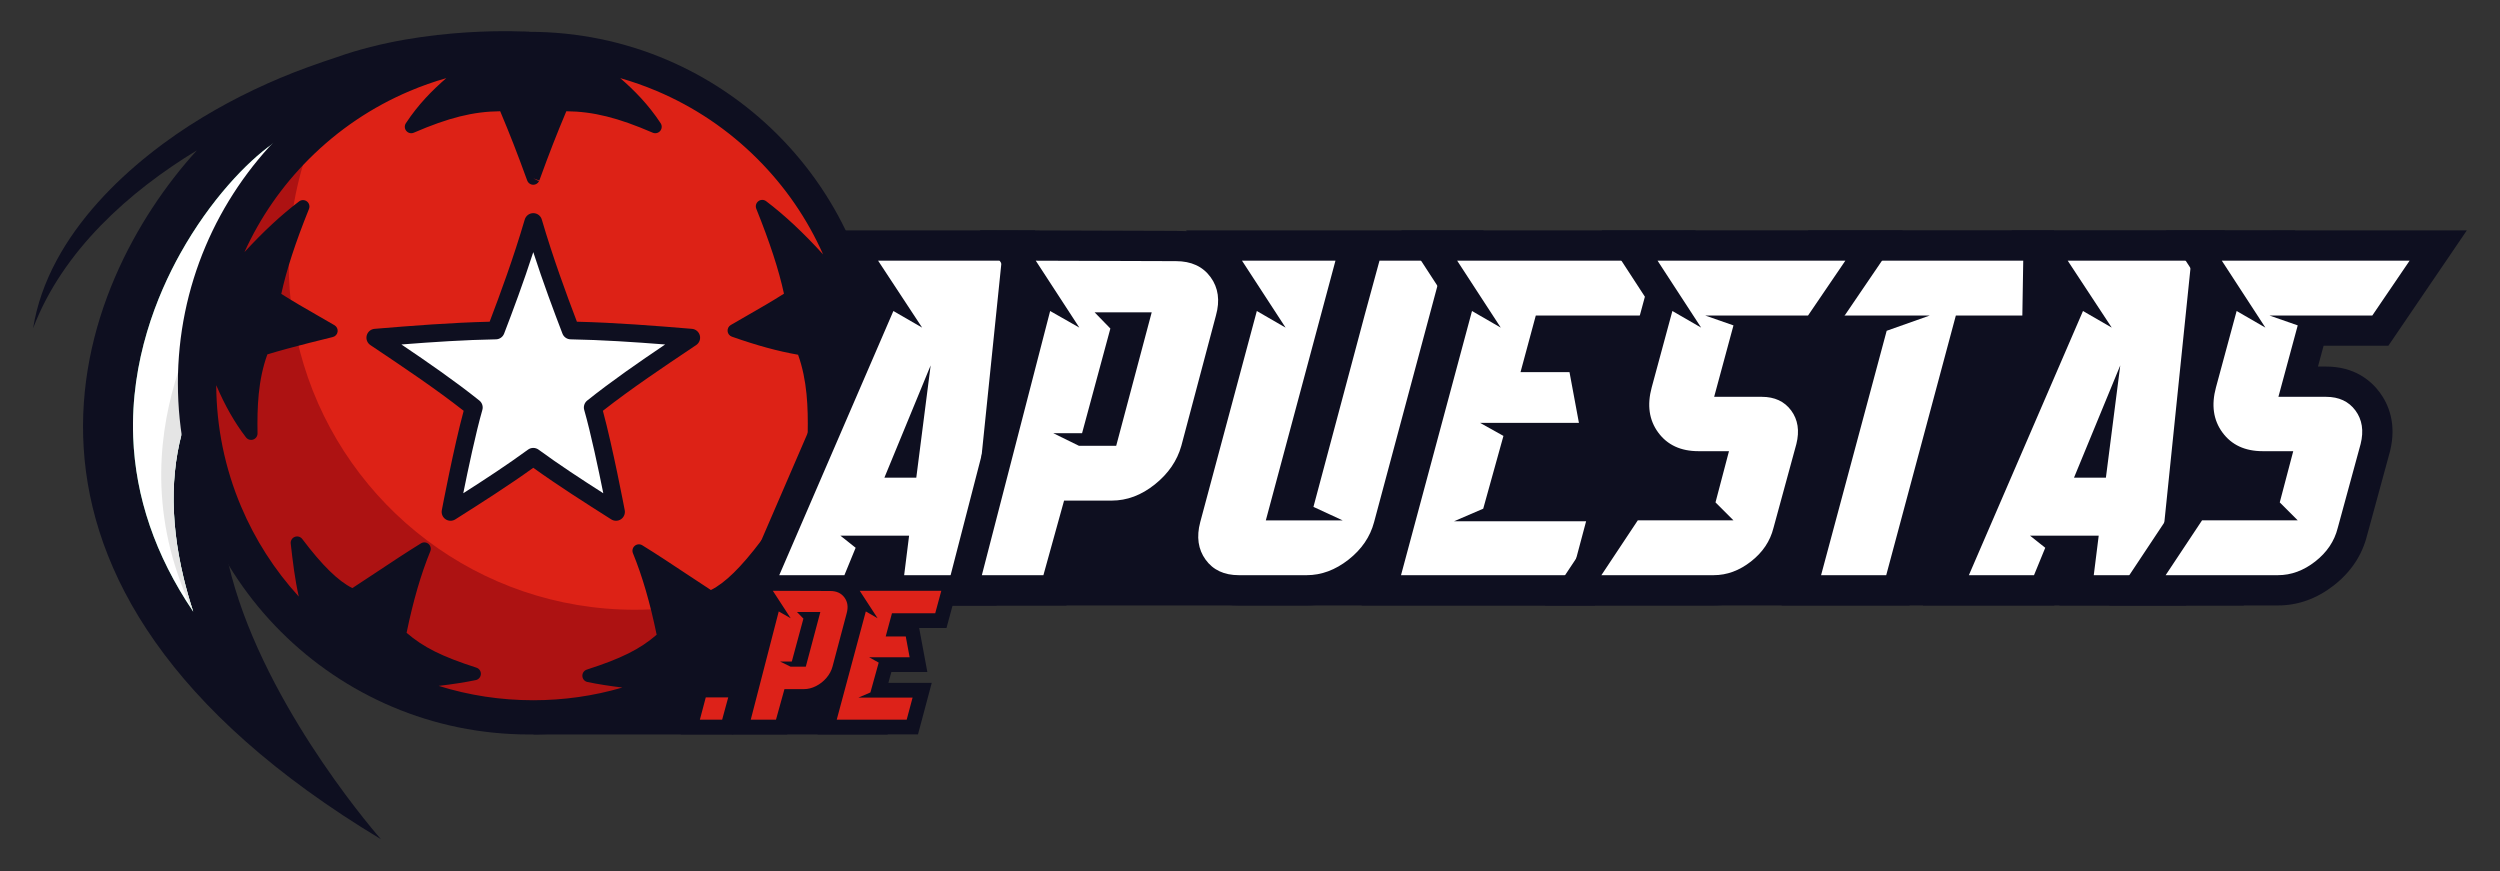
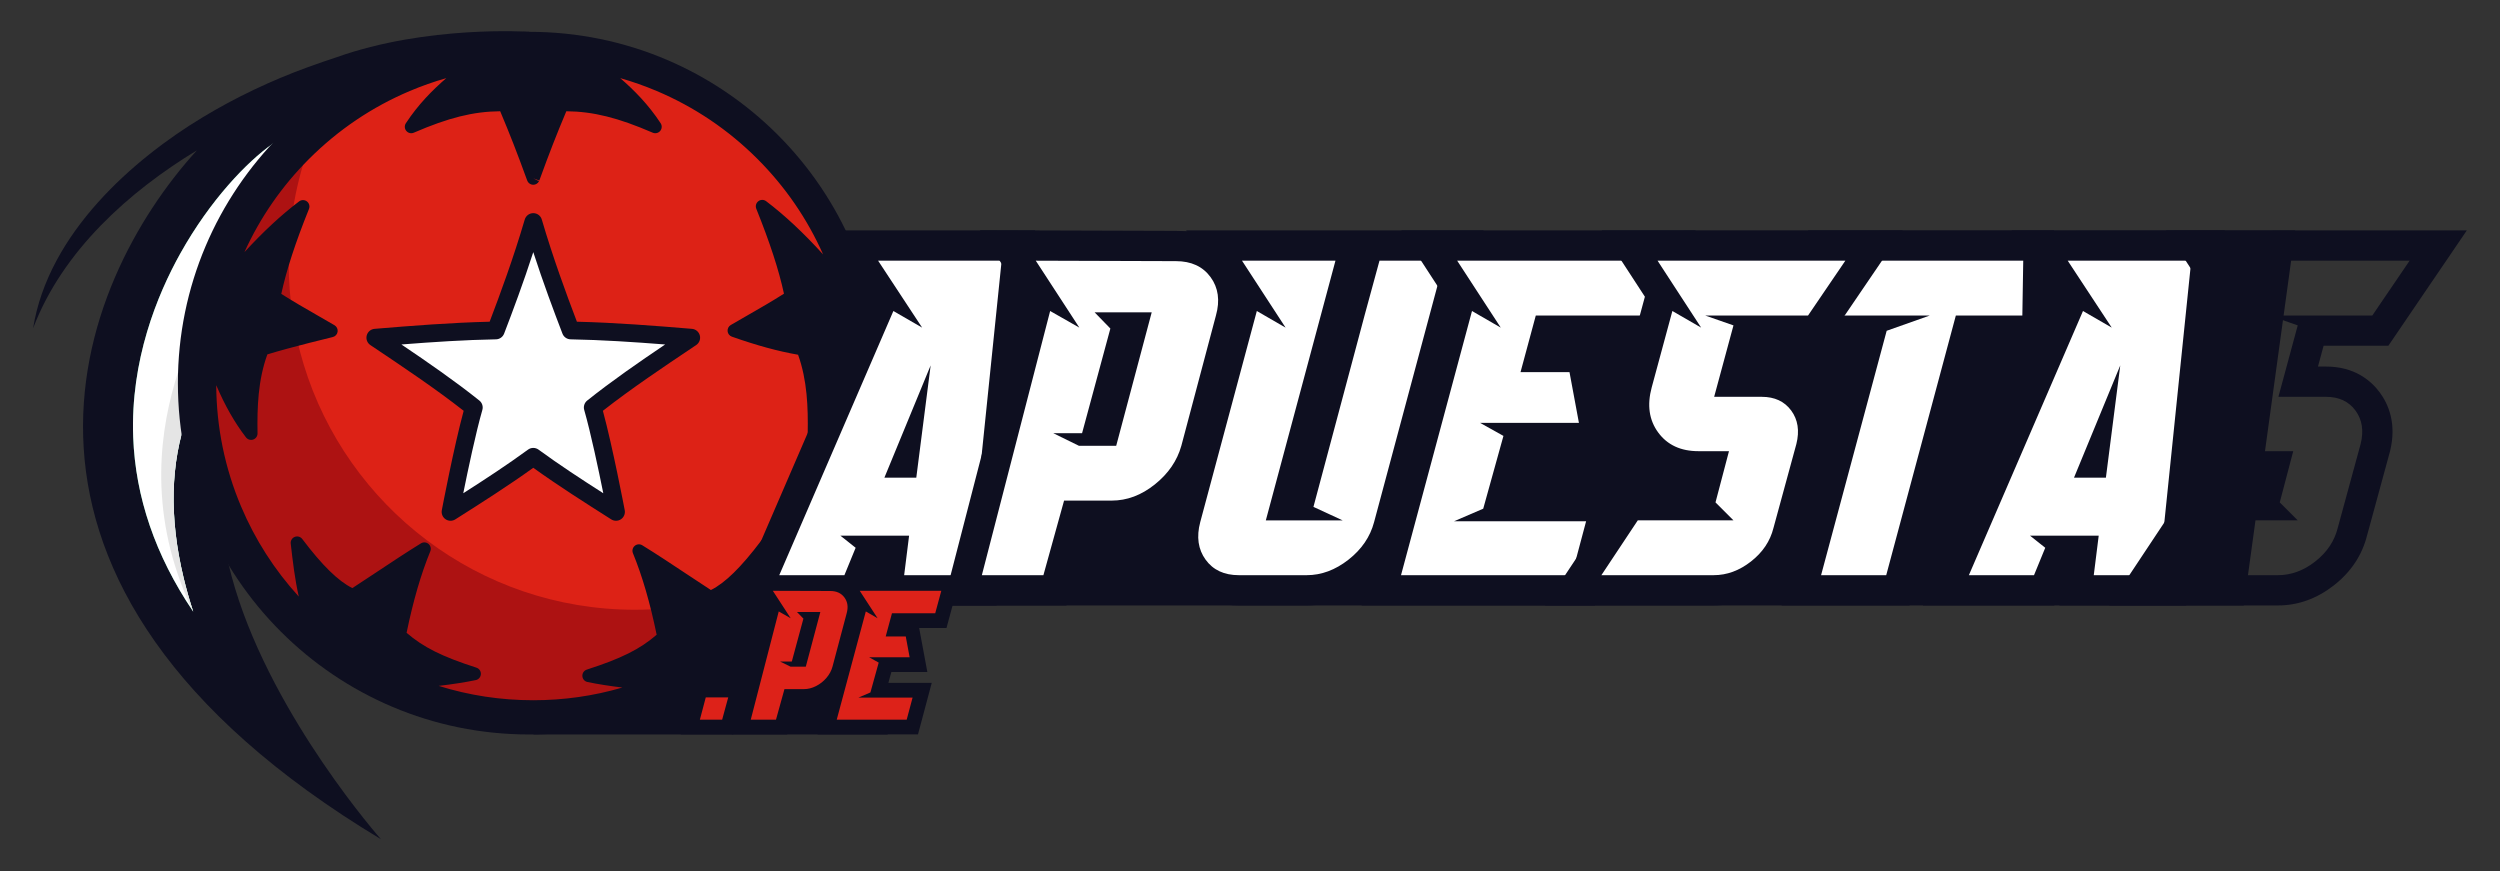
<svg xmlns="http://www.w3.org/2000/svg" id="Layer_1" data-name="Layer 1" viewBox="0 0 340.532 118.648">
  <rect x="0" y="0" width="340.532" height="118.648" fill="#333333" stroke="none" />
  <defs>
    <style>
      .cls-1 {
        fill: #dd2216;
      }

      .cls-2 {
        fill: #e5e5e5;
      }

      .cls-3 {
        fill: #238865;
      }

      .cls-4 {
        fill: #fff;
      }

      .cls-5 {
        fill: #dd2219;
      }

      .cls-6 {
        fill: #ad1212;
      }

      .cls-7 {
        fill: #0e0f20;
      }
    </style>
  </defs>
  <polygon class="cls-7" points="72.64 100.041 120.914 100.041 120.998 88.936 120.78 72.186 82.734 72.186 72.64 100.041" />
  <path class="cls-7" d="M66.454,37.33l5.633-32.996s-13.884-.958-26.334,3.496c-1.19.386-2.443.819-3.775,1.302-5.112,1.857-9.935,4.168-14.366,6.842-9.352,5.638-21.028,15.737-23.103,28.743,4.002-10.558,13.121-18.667,22.309-24.237C10.399,38.503-6.235,79.357,51.894,114.315c0,0-57.789-65.255,14.559-76.985ZM25.523,56.586c-2.316,6.491-2.487,13.938-.51,22.134.363,1.501.797,3.03,1.303,4.583-.003-.007-.009-.014-.013-.019-5.108-7.547-7.852-15.53-8.158-23.727-.39-10.49,3.277-19.405,6.421-25.036,4.112-7.365,9.151-12.516,12.494-14.884,10.708-7.576,22.854-9.05,30.407-9.096l-6.066,21.21c-4.006.808-7.714,1.806-11.063,2.983-4.372,1.535-8.267,3.417-11.577,5.596-6.452,4.245-10.906,9.714-13.239,16.254Z" />
  <path class="cls-3" d="M67.468,10.543l-2.007,7.017-4.059,14.193c-4.006.808-7.714,1.806-11.063,2.983-4.372,1.535-8.267,3.417-11.577,5.596-6.452,4.245-10.906,9.714-13.239,16.254-2.316,6.491-2.487,13.938-.51,22.134.363,1.501.797,3.03,1.303,4.583-.003-.007-.009-.014-.013-.019-.02-.03-.04-.059-.06-.089-5.07-7.521-7.794-15.473-8.098-23.638-.39-10.49,3.277-19.405,6.421-25.036,4.112-7.365,9.151-12.516,12.494-14.884,10.708-7.576,22.854-9.05,30.407-9.096Z" />
  <path class="cls-4" d="M67.468,10.543l-2.007,7.017-4.059,14.193c-4.006.808-7.714,1.806-11.063,2.983-4.372,1.535-8.267,3.417-11.577,5.596-6.452,4.245-10.906,9.714-13.239,16.254-2.316,6.491-2.487,13.938-.51,22.134.363,1.501.797,3.03,1.303,4.583-.003-.007-.009-.014-.013-.019-.02-.03-.04-.059-.06-.089-5.07-7.521-7.794-15.473-8.098-23.638-.39-10.49,3.277-19.405,6.421-25.036,4.112-7.365,9.151-12.516,12.494-14.884,10.708-7.576,22.854-9.05,30.407-9.096Z" />
  <path class="cls-2" d="M65.461,17.56l-4.059,14.193c-4.006.808-7.714,1.806-11.063,2.983-4.372,1.535-8.267,3.417-11.577,5.596-6.452,4.245-10.906,9.714-13.239,16.254-2.316,6.491-2.487,13.938-.51,22.134.363,1.501.797,3.03,1.303,4.583-.003-.007-.009-.014-.013-.019-.02-.03-.04-.059-.06-.089-2.613-5.486-4.039-11.157-4.254-16.934-.39-10.49,3.277-19.405,6.421-25.036,4.112-7.365,9.151-12.516,12.494-14.884,8.251-5.838,17.357-8.053,24.556-8.782Z" />
  <circle class="cls-7" cx="72.087" cy="52.19" r="47.856" />
  <g>
    <circle class="cls-1" cx="72.64" cy="52.19" r="44.638" />
    <path class="cls-6" d="M86.49,83.055c-21.262,0-39.238-14.07-45.124-33.407-1.324-4.351-2.036-8.968-2.036-13.752,0-5.753,1.031-11.266,2.916-16.363.043-.116.087-.232.131-.348-4.972,4.675-8.87,10.479-11.284,17.003-1.781,4.814-2.755,10.021-2.755,15.455,0,4.518.673,8.88,1.923,12.989,5.559,18.264,22.538,31.553,42.62,31.553,3.011,0,5.953-.299,8.797-.869,10.082-2.02,18.935-7.443,25.308-15.022.861-1.023,1.676-2.086,2.443-3.185-4.19,2.337-8.773,4.054-13.625,5.026-3.011.603-6.126.92-9.314.92Z" />
    <path class="cls-4" d="M80.74,55.506c4.122-3.3,9.026-6.569,13.415-9.508-5.396-.45-10.999-.888-16.411-.984-1.869-4.868-3.638-9.765-5.104-14.769h0s0,0,0,0c0,0,0,0,0,0h0c-1.466,5.006-3.235,9.902-5.104,14.771-5.412.096-11.015.535-16.411.984,4.389,2.94,9.293,6.208,13.415,9.508-1.387,4.834-3.17,14.218-3.17,14.218,3.81-2.418,7.626-4.837,11.27-7.502,3.643,2.665,7.46,5.084,11.27,7.502,0,0-1.782-9.384-3.17-14.218Z" />
    <path class="cls-7" d="M83.91,70.935c-.225,0-.45-.063-.649-.188l-.079-.05c-3.496-2.219-7.104-4.508-10.542-6.979-3.439,2.471-7.047,4.761-10.544,6.98l-.077.049c-.407.258-.93.25-1.329-.021-.399-.271-.599-.753-.509-1.227.069-.365,1.633-8.574,2.977-13.543-3.835-3.011-8.337-6.025-12.333-8.701l-.374-.251c-.427-.286-.627-.811-.498-1.309.129-.498.559-.86,1.071-.903,5.096-.425,10.488-.847,15.672-.971,1.471-3.853,3.275-8.776,4.776-13.897.018-.064.04-.126.068-.185.229-.5.771-.786,1.318-.686.471.086.837.438.953.884,1.5,5.117,3.303,10.034,4.772,13.884,5.184.124,10.576.547,15.672.971.513.043.942.405,1.071.903s-.071,1.023-.498,1.309l-.375.251c-3.996,2.676-8.497,5.691-12.332,8.701,1.344,4.969,2.908,13.177,2.977,13.543.09.474-.11.956-.509,1.227-.205.139-.442.209-.68.209ZM72.64,61.012c.251,0,.502.078.715.233,2.847,2.083,5.85,4.045,8.821,5.942-.633-3.141-1.706-8.235-2.599-11.347-.135-.469.026-.974.407-1.279,3.269-2.617,7.045-5.228,10.619-7.638-4.273-.336-8.666-.625-12.88-.7-.493-.009-.932-.316-1.109-.777-1.185-3.086-2.629-6.948-3.974-11.101-1.345,4.154-2.789,8.015-3.974,11.101-.177.461-.615.768-1.109.776-4.214.075-8.607.364-12.88.7,3.574,2.41,7.351,5.021,10.619,7.638.381.305.542.81.407,1.279-.893,3.112-1.966,8.206-2.599,11.347,2.971-1.897,5.974-3.859,8.821-5.942.213-.156.464-.233.715-.233Z" />
    <path class="cls-7" d="M115.103,34.251c-2.321-5.488-5.644-10.416-9.876-14.648-4.232-4.232-9.16-7.555-14.648-9.876-5.683-2.404-11.718-3.622-17.939-3.622s-12.256,1.219-17.939,3.622c-5.488,2.321-10.416,5.644-14.648,9.876s-7.555,9.16-9.876,14.648c-.369.872-.706,1.754-1.019,2.642-.11.291-.215.581-.315.867-.612,1.748-1.099,3.561-1.449,5.389-.127.663-.236,1.33-.325,1.98-.053.382-.098.766-.139,1.15-.249,1.948-.375,3.92-.375,5.911,0,6.221,1.219,12.256,3.622,17.939,2.321,5.488,5.644,10.416,9.876,14.648,4.232,4.232,9.16,7.555,14.648,9.876,5.683,2.403,11.718,3.622,17.939,3.622s12.256-1.219,17.939-3.622c5.488-2.321,10.416-5.644,14.648-9.876,4.232-4.232,7.555-9.16,9.876-14.648,2.404-5.683,3.622-11.718,3.622-17.939s-1.219-12.256-3.622-17.939ZM112.437,69.001c-2.012,4.757-4.829,9.064-8.379,12.823.588-2.479.886-5.051,1.16-7.429l.01-.086c.045-.393-.178-.767-.545-.914-.367-.147-.787-.03-1.026.286-2.709,3.586-4.892,5.728-6.824,6.687-1.137-.737-2.287-1.501-3.403-2.242-1.94-1.289-3.945-2.621-5.944-3.853-.323-.199-.738-.168-1.028.078-.29.246-.388.65-.244,1.001,1.273,3.106,2.332,6.743,3.232,11.106-2.281,1.976-4.848,3.249-9.513,4.749-.379.122-.628.484-.607.881s.307.731.697.812c1.39.289,3.049.547,4.754.752-3.919,1.147-7.982,1.729-12.136,1.729-4.42,0-8.739-.657-12.889-1.956,1.81-.21,3.584-.481,5.055-.788.39-.081.676-.414.697-.812s-.228-.759-.607-.881c-4.664-1.5-7.231-2.773-9.513-4.749.9-4.363,1.959-8,3.232-11.106.144-.351.045-.756-.244-1.001-.29-.246-.704-.277-1.028-.078-1.999,1.232-4.004,2.565-5.944,3.853-1.116.742-2.267,1.506-3.403,2.242-1.932-.959-4.115-3.1-6.824-6.687-.238-.316-.658-.433-1.026-.286-.367.147-.591.522-.545.914l.01.087c.262,2.281.546,4.743,1.088,7.128-3.305-3.624-5.944-7.74-7.856-12.261-2.216-5.238-3.354-10.799-3.39-16.531,1.18,2.766,2.519,5.115,4.055,7.109.169.22.428.342.695.342.097,0,.195-.016.29-.049.357-.125.594-.465.587-.843-.061-3.521.063-7.252,1.338-10.755,3.208-.989,8.849-2.349,8.908-2.363.348-.084.61-.37.662-.724s-.115-.704-.424-.885c-.868-.509-1.673-.97-2.45-1.416-1.606-.921-3.131-1.795-4.798-2.855.699-3.233,1.905-6.932,3.771-11.57.147-.366.032-.785-.281-1.024s-.748-.24-1.062-.003c-2.413,1.826-4.866,4.101-7.446,6.906,2.146-4.727,5.102-8.993,8.8-12.69,3.967-3.967,8.586-7.081,13.729-9.257,1.625-.687,3.281-1.27,4.963-1.749-1.89,1.64-3.817,3.573-5.506,6.145-.213.324-.188.749.062,1.046.249.297.664.395,1.019.241,4.732-2.045,8.092-2.886,11.768-2.921,1.369,3.256,2.263,5.55,3.672,9.416.094.282.329.504.63.575.067.016.135.024.202.024.326,0,.633-.183.784-.485l-.784-.392.824.3c1.414-3.879,2.308-6.175,3.68-9.438,3.676.035,7.037.876,11.768,2.921.356.154.77.056,1.019-.241.249-.297.274-.722.062-1.046-1.689-2.572-3.616-4.505-5.506-6.145,1.682.48,3.339,1.062,4.963,1.749,5.143,2.175,9.762,5.29,13.729,9.257,3.779,3.779,6.783,8.152,8.94,13.004-2.695-2.964-5.248-5.348-7.759-7.248-.314-.238-.749-.237-1.062.003-.313.239-.428.658-.281,1.024,1.866,4.639,3.072,8.337,3.771,11.57-1.667,1.06-3.191,1.934-4.797,2.855-.778.446-1.583.907-2.452,1.416-.294.173-.462.5-.43.84.033.34.259.63.581.743,3.386,1.195,6.344,2.003,9.021,2.463,1.251,3.482,1.373,7.185,1.312,10.681-.007.378.23.718.587.843.095.033.193.049.29.049.267,0,.526-.122.695-.342,1.612-2.094,3.009-4.576,4.231-7.523,0,.054.002.108.002.162,0,5.831-1.142,11.487-3.393,16.811Z" />
  </g>
  <polyline class="cls-7" points="312.645 31.395 305.637 82.469 119.545 82.469 119.9 31.526" />
  <g>
    <g>
      <polygon class="cls-4" points="120.823 80.408 121.496 75.023 118.609 75.023 116.402 80.408 103.01 80.408 120.318 40.34 115.786 33.448 138.721 33.448 133.891 80.408 120.823 80.408" />
      <path class="cls-7" d="M136.437,35.51l-4.406,42.837h-8.873l.673-5.385h-9.363l2.081,1.652-1.53,3.733h-8.873l15.544-35.983,3.917,2.264-5.997-9.118h16.829M126.768,49.768l-6.303,15.299h4.345l1.958-15.299M141.006,31.387h-29.043l4.201,6.388,1.821,2.768-.08.186-15.544,35.983-2.487,5.757h17.911l1.012-2.47-.309,2.47h17.263l.381-3.701,4.406-42.837.467-4.544h0Z" />
    </g>
    <g>
      <path class="cls-4" d="M131.082,80.408l10.452-40.434-4.256-6.538,22.909.073c2.718,0,4.922,1.043,6.368,3.015,1.426,1.948,1.792,4.365,1.061,6.992l-4.716,17.761c-.688,2.454-2.137,4.579-4.308,6.316-2.202,1.761-4.612,2.655-7.163,2.655h-4.919l-2.815,10.159h-12.613ZM150.457,58.661l3.738-14.053h-.775l-3.8,14.053h.837Z" />
      <path class="cls-7" d="M141.087,35.51l19.093.061c2.081,0,3.651.725,4.712,2.172,1.06,1.449,1.305,3.193.734,5.232l-4.712,17.747c-.572,2.041-1.775,3.794-3.611,5.263s-3.794,2.203-5.875,2.203h-6.487l-2.815,10.158h-8.384l9.302-35.983,3.978,2.264-5.936-9.118M156.876,42.547h-7.772l2.142,2.203-3.855,14.259h-3.917l3.488,1.713h5.079l4.835-18.175M133.468,31.363l4.164,6.396,1.679,2.579-.257.994-9.302,35.983-1.332,5.154h16.843l.837-3.022,1.978-7.137h3.351c3.03,0,5.873-1.045,8.45-3.106,2.514-2.012,4.198-4.491,5.005-7.37l.008-.027.007-.027,4.706-17.722c1.14-4.108-.123-7.025-1.386-8.75-1.291-1.761-3.729-3.857-8.029-3.86l-19.09-.061-7.632-.024h0Z" />
    </g>
    <g>
      <path class="cls-4" d="M168.746,80.408c-2.649,0-4.792-1.024-6.197-2.963-1.396-1.927-1.751-4.231-1.058-6.848l8.187-30.537-4.304-6.612h19.217l-9.485,35.371h1.727l5.589-20.929,1.469-5.507,2.437-8.935h13.073l-10.242,38.211c-.644,2.427-2.06,4.514-4.207,6.198-2.16,1.693-4.502,2.551-6.963,2.551h-9.241Z" />
      <path class="cls-7" d="M196.713,35.51l-9.547,35.616c-.531,1.999-1.693,3.702-3.488,5.11-1.796,1.408-3.693,2.111-5.691,2.111h-9.24c-1.999,0-3.508-.704-4.528-2.111-1.019-1.408-1.264-3.11-.734-5.11l7.711-28.762,3.917,2.264-5.936-9.118h12.729l-9.485,35.371h10.464l-3.978-1.836,5.508-20.623,1.469-5.508,2.019-7.405h8.812M202.086,31.387h-40.514l4.148,6.372,1.729,2.656-.236.882-7.711,28.762-.002.006-.002.006c-1.071,4.041.16,6.898,1.381,8.584,1.262,1.741,3.651,3.816,7.867,3.816h9.24c2.933,0,5.704-1.006,8.234-2.989,2.508-1.967,4.167-4.422,4.93-7.297l9.544-35.606,1.391-5.19h0Z" />
    </g>
    <g>
      <polygon class="cls-4" points="188.149 80.408 198.99 40.061 194.685 33.448 228.289 33.448 225.155 45.037 210.775 45.037 209.806 48.625 215.499 48.625 217.55 59.662 206.85 59.662 204.272 68.942 218.733 68.942 215.675 80.408 188.149 80.408" />
      <path class="cls-7" d="M225.596,35.51l-2.019,7.466h-14.381l-2.081,7.711h6.67l1.285,6.915h-13.463l3.182,1.775-2.754,9.914-3.978,1.713h17.992l-1.958,7.344h-23.254l9.669-35.983,3.917,2.264-5.936-9.118h27.11M230.982,31.387h-40.098l4.148,6.372,1.729,2.656-.236.879-9.669,35.983-1.395,5.192h31.798l.816-3.06,1.958-7.344,1.383-5.185h-14.432l1.432-5.157h11.614l-.906-4.876-1.285-6.915-.527-2.835h9.421l.824-3.046,2.019-7.466,1.406-5.199h0Z" />
    </g>
    <g>
      <polygon class="cls-4" points="245.366 80.408 254.859 45.037 248.239 45.037 248.334 33.448 277.686 33.448 277.497 45.037 267.993 45.037 258.508 80.408 245.366 80.408" />
      <path class="cls-7" d="M275.591,35.51l-.122,7.466h-9.057l-9.485,35.371h-8.873l8.935-33.29,5.875-2.081h-12.545l.061-7.466h25.213M279.782,31.387h-33.492l-.034,4.089-.061,7.466-.034,4.156h6.01l-8.1,30.18-1.393,5.191h17.411l.819-3.055,8.666-32.316h9.95l.066-4.055.122-7.466.069-4.19h0Z" />
    </g>
    <g>
      <polygon class="cls-4" points="282.863 80.408 283.536 75.023 280.649 75.023 278.442 80.408 265.05 80.408 282.358 40.34 277.826 33.448 300.761 33.448 295.931 80.408 282.863 80.408" />
      <path class="cls-7" d="M298.477,35.51l-4.406,42.837h-8.873l.673-5.385h-9.363l2.081,1.652-1.53,3.733h-8.873l15.544-35.983,3.917,2.264-5.997-9.118h16.829M288.808,49.768l-6.303,15.299h4.345l1.958-15.299M303.046,31.387h-29.043l4.201,6.388,1.821,2.768-.08.186-15.544,35.983-2.487,5.757h17.911l1.012-2.47-.309,2.47h17.263l.381-3.701,4.406-42.837.467-4.544h0Z" />
    </g>
    <g>
-       <path class="cls-4" d="M291.146,80.408l7.694-11.588h9.459l1.395-5.302h-1.487c-3.045,0-5.514-1.169-7.138-3.38-1.629-2.215-2.038-4.877-1.215-7.91l3.291-12.162-4.307-6.617h33.277l-7.884,11.588h-9.307l-1.881,6.954h3.794c2.402,0,4.362.935,5.667,2.704.891,1.209,1.795,3.279,1.045,6.283l-3.127,11.467c-.564,2.234-1.837,4.138-3.784,5.66-1.954,1.529-4.09,2.304-6.349,2.304h-19.142Z" />
      <path class="cls-7" d="M328.218,35.51l-5.079,7.466h-14.014l3.855,1.346-2.631,9.73h6.487c1.754,0,3.09.622,4.008,1.866.918,1.245,1.152,2.764.704,4.559l-3.121,11.444c-.449,1.796-1.469,3.315-3.06,4.559-1.591,1.245-3.284,1.866-5.079,1.866h-15.299l4.957-7.466h13.035l-2.448-2.448,1.836-6.976h-4.161c-2.408,0-4.233-.846-5.477-2.54-1.245-1.692-1.54-3.743-.887-6.15l2.815-10.403,3.917,2.264-5.936-9.118h25.58M336.008,31.387h-40.973l4.148,6.372,1.73,2.658-.235.87-2.815,10.403c-1.239,4.569.157,7.781,1.546,9.67,1.291,1.758,3.637,3.826,7.625,4.17l-.323,1.229h-8.976l-1.223,1.842-4.957,7.466-4.251,6.403h22.984c2.73,0,5.294-.923,7.62-2.742,2.309-1.805,3.826-4.08,4.507-6.759l3.111-11.406.012-.043.011-.043c.945-3.782-.232-6.44-1.385-8.005-1.193-1.617-3.432-3.543-7.327-3.543h-1.101l.766-2.831h8.82l1.227-1.804,5.079-7.466,4.382-6.441h0Z" />
    </g>
    <g>
      <path class="cls-4" d="M214.287,80.408l7.694-11.588h9.459l1.395-5.302h-1.487c-3.045,0-5.514-1.169-7.138-3.38-1.629-2.215-2.038-4.877-1.216-7.91l3.291-12.162-4.308-6.617h33.277l-7.884,11.588h-9.307l-1.881,6.954h3.794c2.402,0,4.362.935,5.667,2.704.891,1.209,1.795,3.279,1.045,6.283l-3.127,11.467c-.564,2.234-1.837,4.138-3.784,5.66-1.954,1.529-4.09,2.304-6.349,2.304h-19.142Z" />
      <path class="cls-7" d="M251.359,35.51l-5.079,7.466h-14.014l3.855,1.346-2.631,9.73h6.487c1.754,0,3.09.622,4.008,1.866.918,1.245,1.152,2.764.704,4.559l-3.121,11.444c-.449,1.796-1.469,3.315-3.06,4.559-1.591,1.245-3.284,1.866-5.079,1.866h-15.299l4.957-7.466h13.035l-2.448-2.448,1.836-6.976h-4.161c-2.408,0-4.233-.846-5.477-2.54-1.245-1.692-1.54-3.743-.887-6.15l2.815-10.403,3.917,2.264-5.936-9.118h25.58M259.15,31.387h-40.973l4.148,6.372,1.73,2.658-.235.87-2.815,10.403c-1.239,4.569.156,7.781,1.546,9.67,1.291,1.758,3.636,3.826,7.625,4.17l-.323,1.229h-8.976l-1.223,1.842-4.957,7.466-4.251,6.403h22.984c2.731,0,5.294-.923,7.62-2.742,2.309-1.805,3.826-4.079,4.507-6.759l3.111-11.406.012-.042.011-.043c.945-3.782-.232-6.44-1.385-8.005-1.193-1.617-3.432-3.543-7.326-3.543h-1.101l.766-2.831h8.82l1.227-1.804,5.079-7.466,4.382-6.441h0Z" />
    </g>
  </g>
  <g>
    <g>
      <polygon class="cls-5" points="94.03 99.032 95.363 93.993 100.506 93.993 99.131 99.032 94.03 99.032" />
      <path class="cls-7" d="M99.193,94.995l-.828,3.034h-3.034l.803-3.034h3.059M101.817,92.991h-7.226l-.394,1.492-.803,3.034-.666,2.516h7.168l.403-1.477.828-3.034.69-2.531h0Z" />
    </g>
    <g>
      <path class="cls-5" d="M100.969,99.032l4.316-16.699-1.865-2.865,9.679.031c1.474,0,2.301.707,2.736,1.3.429.586.856,1.583.458,3.006l-1.928,7.26c-.192.702-.539,1.347-1.035,1.924-.484.566-1.065,1.022-1.723,1.357-.684.347-1.39.523-2.097.523h-1.896l-1.153,4.163h-5.491ZM108.99,89.806l.996-3.745-.996,3.745Z" />
      <path class="cls-7" d="M105.272,80.476l7.824.025c.853,0,1.496.297,1.931.89.435.594.535,1.308.301,2.144l-1.931,7.272c-.15.552-.426,1.062-.827,1.53-.401.468-.874.84-1.417,1.116-.544.276-1.091.414-1.643.414h-2.658l-1.154,4.163h-3.436l3.812-14.745,1.63.928-2.432-3.736M111.742,83.36h-3.185l.878.903-1.58,5.843h-1.605l1.429.702h2.081l1.981-7.448M101.568,78.46l2.024,3.109.612.94-.071.273-3.812,14.745-.648,2.506h7.548l.407-1.469.746-2.694h1.134c.867,0,1.725-.212,2.55-.631.777-.395,1.461-.933,2.032-1.599.594-.692,1.011-1.468,1.239-2.307l1.934-7.285c.5-1.786-.061-3.078-.621-3.842-.572-.781-1.652-1.71-3.548-1.71l-7.818-.025-3.71-.012h0Z" />
    </g>
    <g>
      <polygon class="cls-5" points="112.666 99.032 117.144 82.368 115.26 79.474 129.527 79.474 128.157 84.537 122.264 84.537 121.952 85.693 124.21 85.693 125.11 90.531 120.654 90.531 119.686 94.019 125.61 94.019 124.273 99.032 112.666 99.032" />
      <path class="cls-7" d="M128.217,80.476l-.828,3.059h-5.893l-.853,3.16h2.733l.527,2.834h-5.517l1.304.727-1.128,4.063-1.63.702h7.373l-.803,3.009h-9.529l3.962-14.745,1.605.928-2.432-3.736h11.109M130.836,78.472h-17.423l2.016,3.097.632.971-.06.224-3.962,14.745-.678,2.524h13.682l.397-1.488.803-3.009.672-2.52h-5.91l.412-1.484h4.899l-.441-2.37-.527-2.834-.147-.789h3.723l.401-1.481.828-3.059.684-2.527h0Z" />
    </g>
  </g>
</svg>